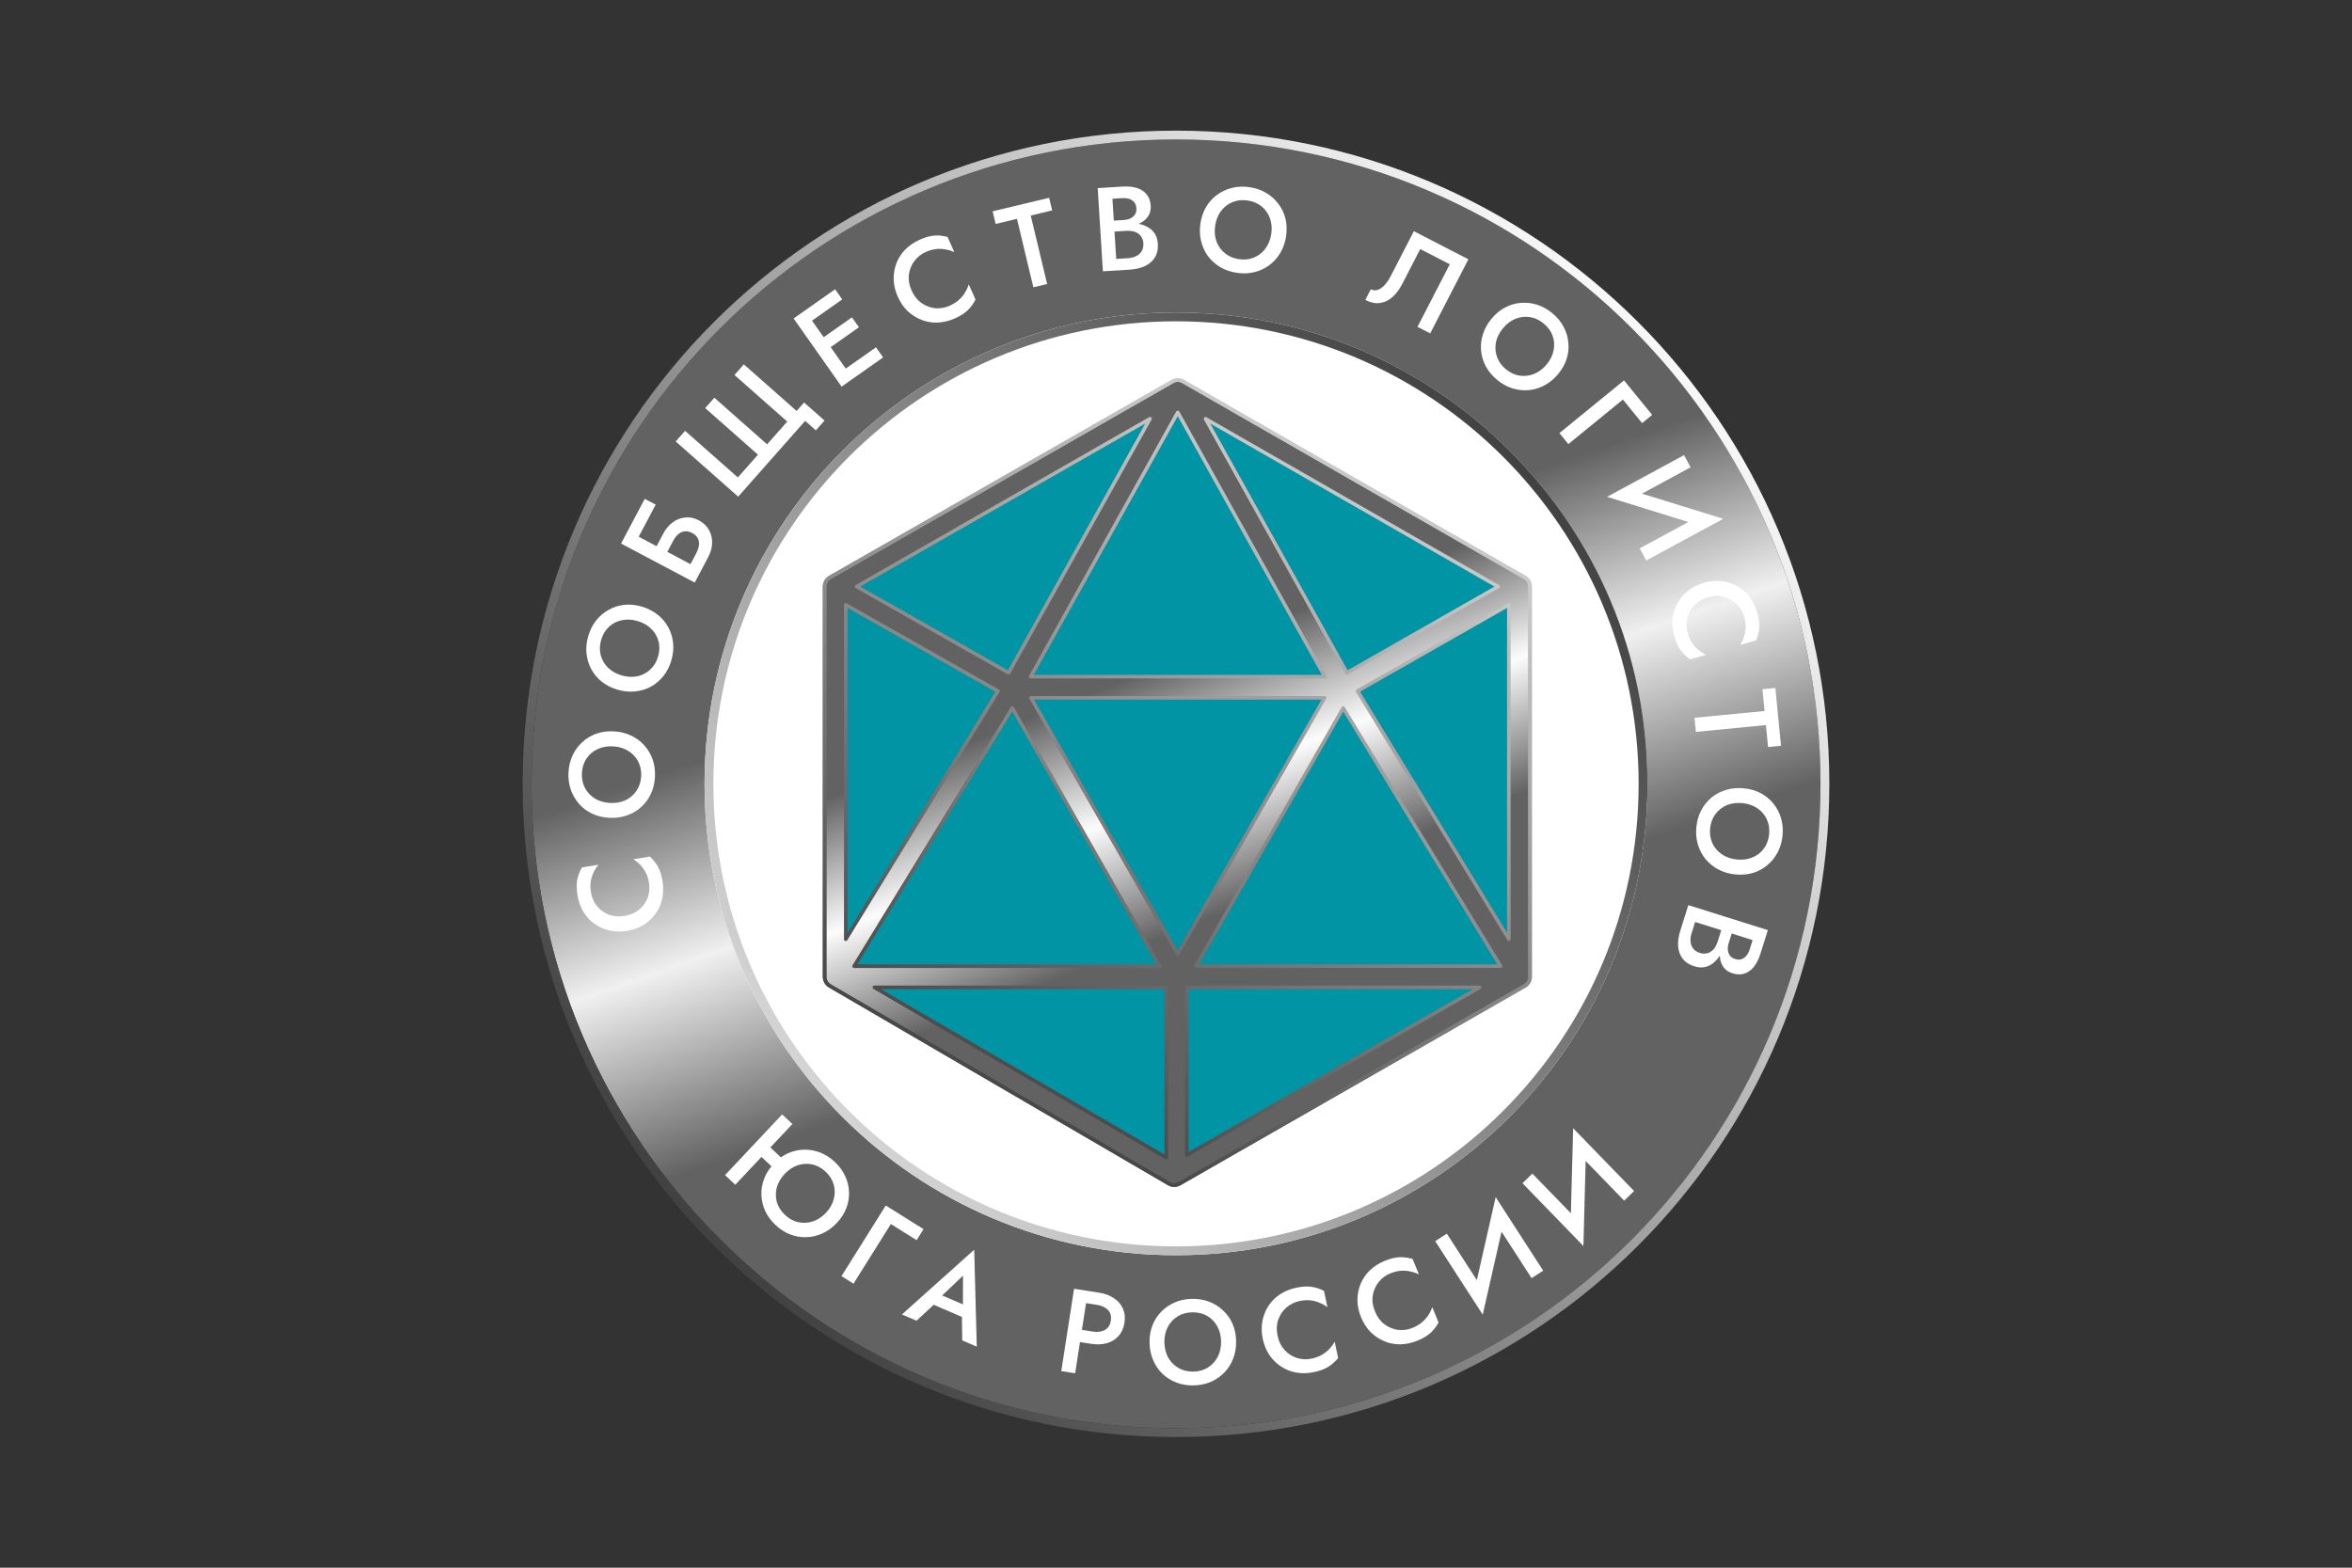
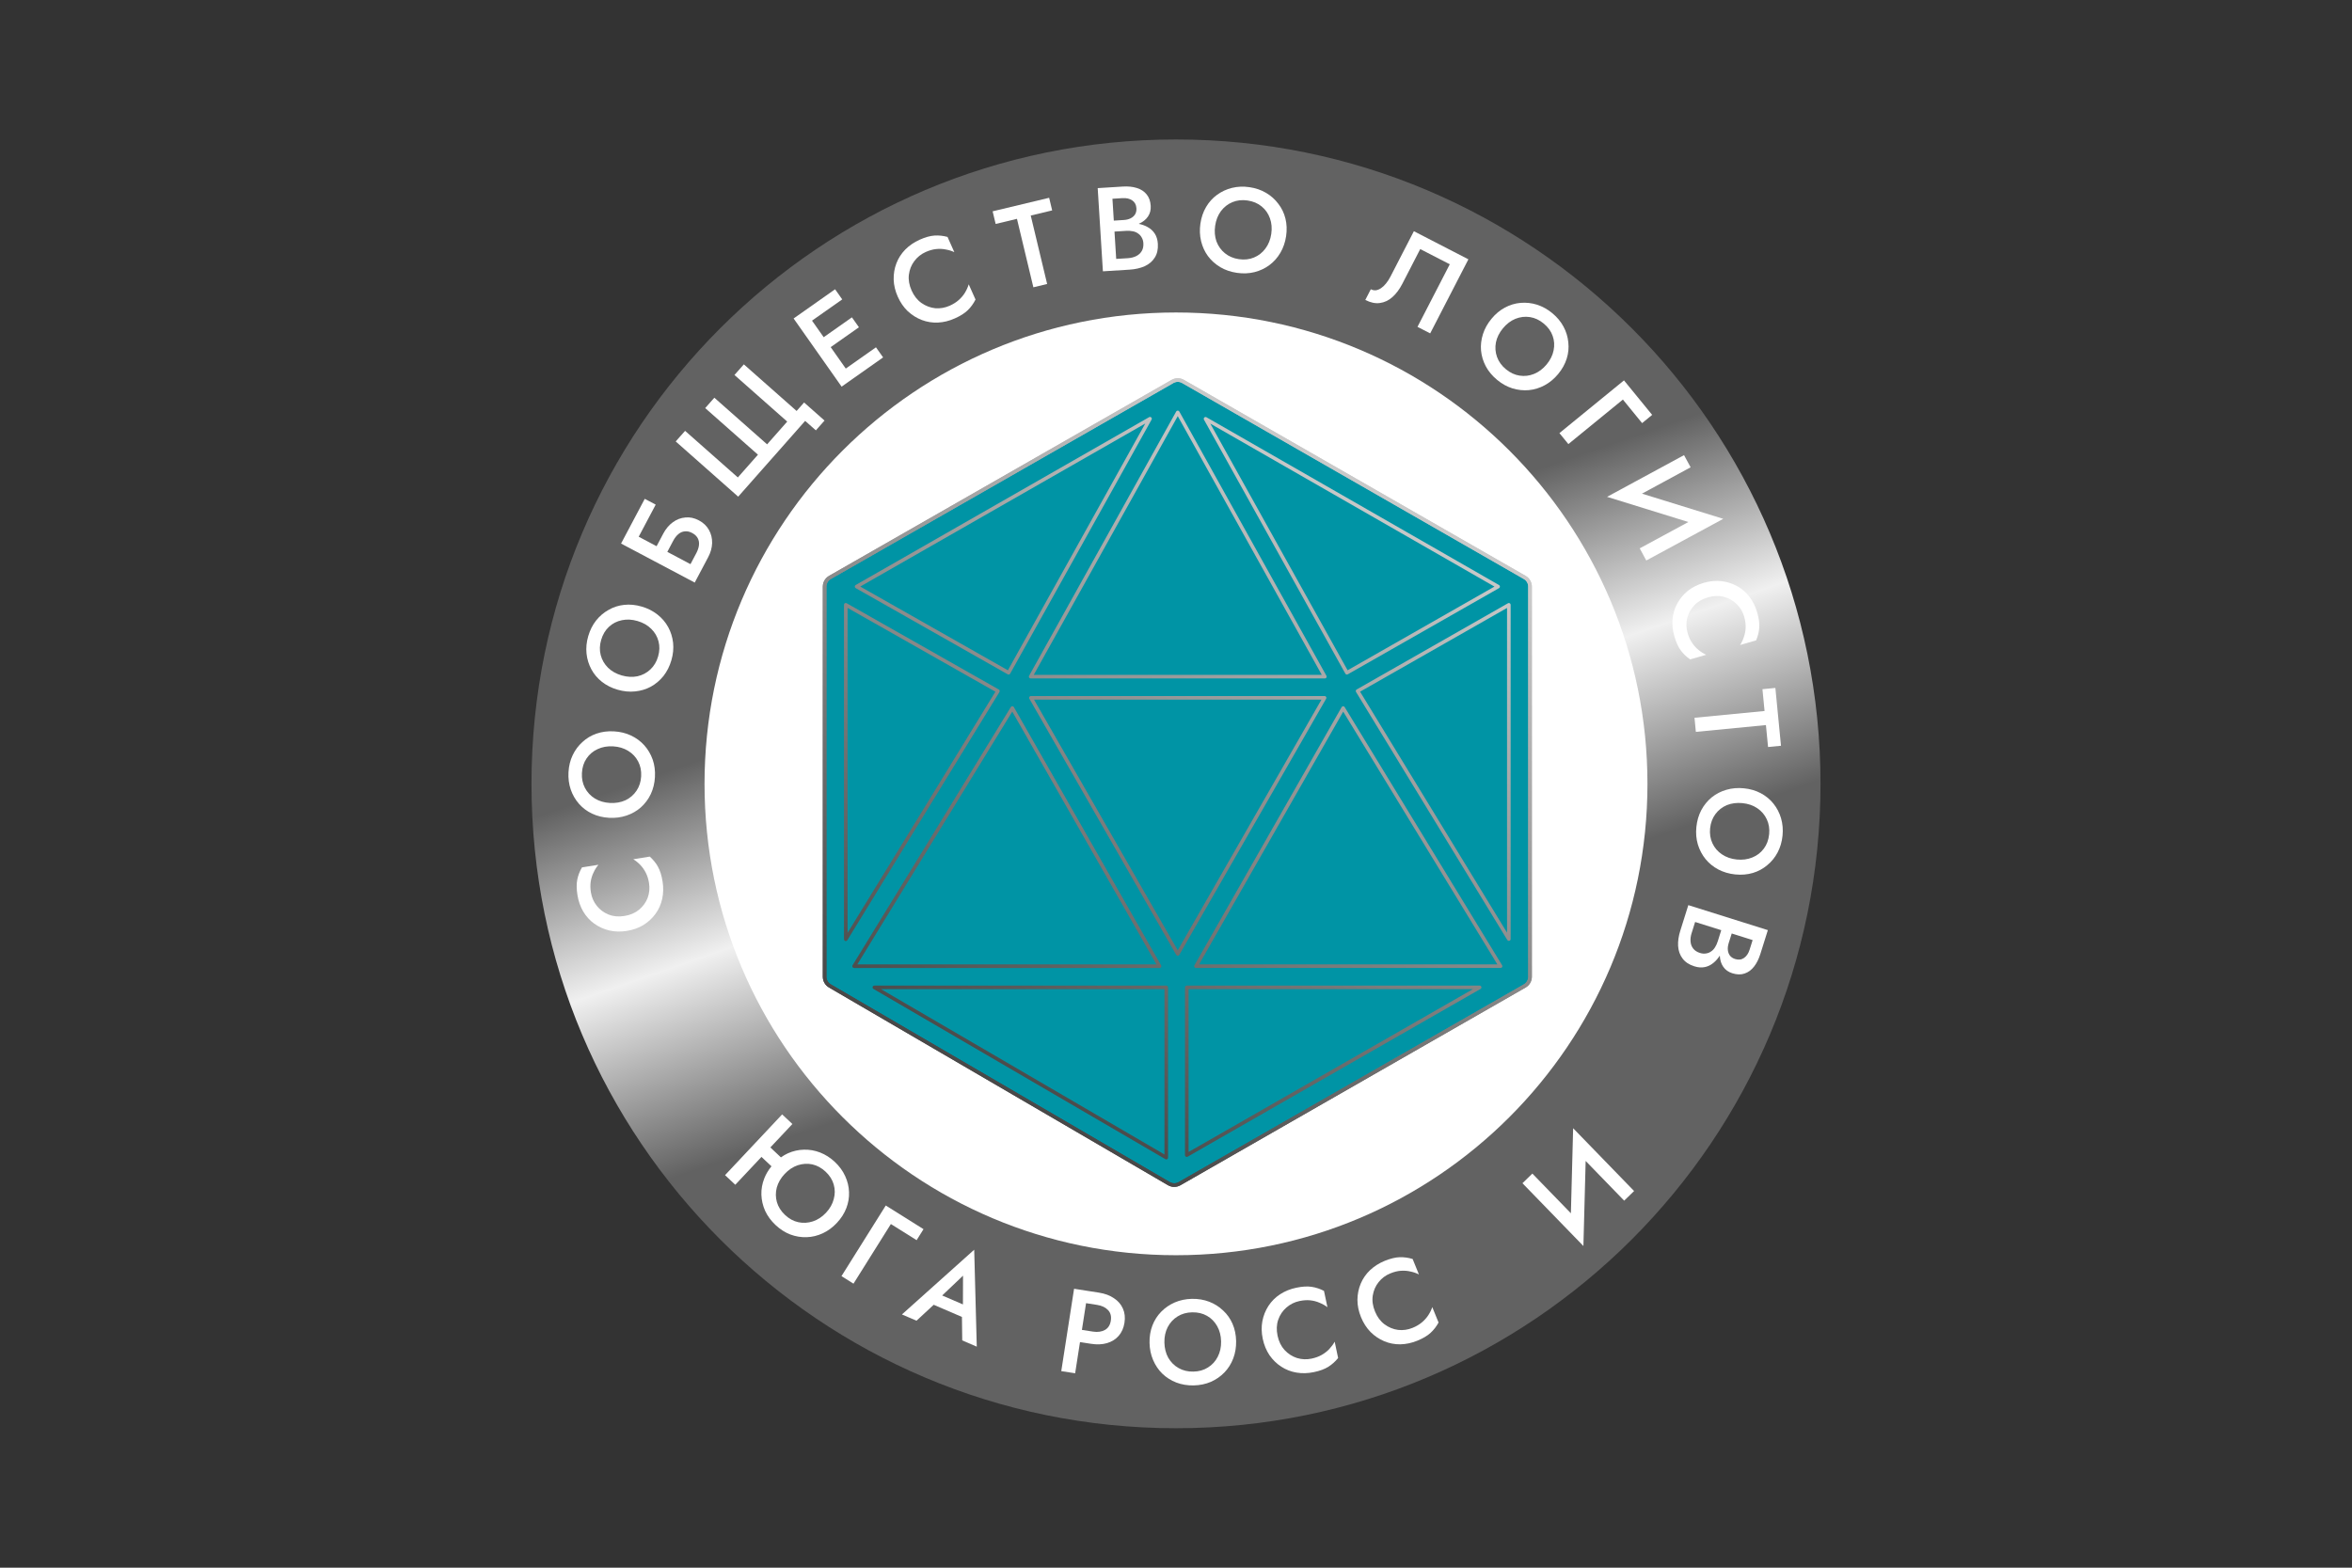
<svg xmlns="http://www.w3.org/2000/svg" id="Layer_1" data-name="Layer 1" viewBox="0 0 900 600">
  <rect x="0" y="0" width="900" height="600" fill="#333333" stroke="none" />
  <defs>
    <style>
      .cls-1 {
        fill: #fff;
      }

      .cls-2 {
        fill: url(#_Безымянный_градиент_4);
      }

      .cls-2, .cls-3, .cls-4, .cls-5 {
        fill-rule: evenodd;
      }

      .cls-6 {
        fill: url(#_Безымянный_градиент);
      }

      .cls-3 {
        fill: url(#_Безымянный_градиент_2);
      }

      .cls-7 {
        stroke: url(#_Безымянный_градиент_6);
      }

      .cls-7, .cls-8 {
        fill: none;
        stroke-linejoin: round;
        stroke-width: 1.38px;
      }

      .cls-4 {
        fill: #0094a5;
      }

      .cls-5 {
        fill: url(#_Безымянный_градиент_3);
      }

      .cls-8 {
        stroke: url(#_Безымянный_градиент_5);
      }
    </style>
    <linearGradient id="_Безымянный_градиент" data-name="Безымянный градиент" x1="377.69" y1="-1402.564" x2="524.482" y2="-979.456" gradientTransform="translate(0 1494.14)" gradientUnits="userSpaceOnUse">
      <stop offset=".34" stop-color="#626262" />
      <stop offset=".5" stop-color="#f0f0f0" />
      <stop offset=".67" stop-color="#626262" />
    </linearGradient>
    <linearGradient id="_Безымянный_градиент_2" data-name="Безымянный градиент 2" x1="634.537" y1="-1365.761" x2="267.64" y2="-1024.543" gradientTransform="translate(0 1494.14)" gradientUnits="userSpaceOnUse">
      <stop offset="0" stop-color="#f9f9f9" />
      <stop offset="1" stop-color="#414141" />
    </linearGradient>
    <linearGradient id="_Безымянный_градиент_3" data-name="Безымянный градиент 3" x1="585.446" y1="-1311.978" x2="315.178" y2="-1076.84" gradientTransform="translate(0 1494.14)" gradientUnits="userSpaceOnUse">
      <stop offset="0" stop-color="#424242" />
      <stop offset="1" stop-color="#d4d4d4" />
    </linearGradient>
    <linearGradient id="_Безымянный_градиент_4" data-name="Безымянный градиент 4" x1="402.204" y1="-1315.584" x2="502.319" y2="-1065.595" gradientTransform="translate(0 1494.14)" gradientUnits="userSpaceOnUse">
      <stop offset=".32" stop-color="#626262" />
      <stop offset=".5" stop-color="#fcfcfc" />
      <stop offset=".68" stop-color="#626262" />
    </linearGradient>
    <linearGradient id="_Безымянный_градиент_5" data-name="Безымянный градиент 5" x1="515.317" y1="-1306.839" x2="375.36" y2="-1065.235" gradientTransform="translate(0 1494.14)" gradientUnits="userSpaceOnUse">
      <stop offset="0" stop-color="#c9c9c9" />
      <stop offset="1" stop-color="#414141" />
    </linearGradient>
    <linearGradient id="_Безымянный_градиент_6" data-name="Безымянный градиент 6" x1="515.317" y1="-1306.839" x2="375.36" y2="-1065.235" gradientTransform="translate(0 1494.14)" gradientUnits="userSpaceOnUse">
      <stop offset="0" stop-color="#c9c9c9" />
      <stop offset="1" stop-color="#414141" />
    </linearGradient>
  </defs>
  <g id="_Сообщество" data-name=" Сообщество">
    <g>
      <path class="cls-6" d="m696.623,300c0,136.207-110.416,246.623-246.623,246.623s-246.623-110.416-246.623-246.623S313.793,53.377,450,53.377s246.623,110.416,246.623,246.623h0Z" />
-       <path class="cls-3" d="m700,300c0,138.071-111.929,250-250,250s-250-111.929-250-250S311.929,50,450,50s250,111.929,250,250Zm-250,246.623c136.207,0,246.623-110.416,246.623-246.623s-110.416-246.623-246.623-246.623-246.623,110.421-246.623,246.623,110.416,246.623,246.623,246.623Z" />
      <path class="cls-1" d="m630.403,300c0,99.636-80.773,180.409-180.409,180.409s-180.403-80.773-180.403-180.409,80.773-180.403,180.403-180.403,180.409,80.768,180.409,180.403Z" />
-       <path class="cls-5" d="m450,477.026c97.772,0,177.026-79.26,177.026-177.026s-79.26-177.026-177.026-177.026-177.026,79.26-177.026,177.026,79.26,177.026,177.026,177.026Zm0,3.382c99.636,0,180.409-80.773,180.409-180.409s-80.773-180.403-180.409-180.403-180.403,80.768-180.403,180.403,80.773,180.409,180.403,180.409Z" />
      <path class="cls-4" d="m452.692,145.996c-1.246-.716-2.78-.716-4.031,0l-131.08,75.002c-1.261.721-2.039,2.064-2.039,3.516v149.325c0,1.441.767,2.775,2.013,3.501l129.731,75.676c1.251.731,2.801.736,4.057.015l132.094-75.676c1.261-.721,2.039-2.064,2.039-3.516v-149.325c0-1.452-.777-2.795-2.039-3.516l-130.745-75.002h-0Z" />
-       <path class="cls-2" d="m452.692,145.996c-1.246-.716-2.78-.716-4.031,0l-131.08,75.002c-1.261.721-2.039,2.064-2.039,3.516v149.325c0,1.441.767,2.775,2.013,3.501l129.731,75.676c1.251.731,2.801.736,4.057.015l132.094-75.676c1.261-.721,2.039-2.064,2.039-3.516v-149.325c0-1.452-.777-2.795-2.039-3.516l-130.745-75.002h-0Zm-70.842,118.493l-58.204-33.009v127.991l58.204-94.977v-.005Zm64.423,178.555l-111.687-65.149h111.687v65.149Zm7.856-.952l112.058-64.196h-112.058v64.196Zm59.836-171.085l-56.315,98.776h116.547l-60.232-98.776Zm5.519-6.523l57.88,94.92v-127.914l-57.88,32.989v.005Zm-4.082-7.007l57.849-32.973-111.939-64.212,54.091,97.19v-.005Zm-187.616-32.978l112.269-64.237-54.111,97.221-58.158-32.989v.005Zm115.909,145.288l-56.325-98.791-60.541,98.791h116.866Zm-49.2-102.704h112.356l-56.181,98.014-56.181-98.014h.005Zm56.181-109.231l56.279,101.123h-112.562l56.279-101.123h.005Z" />
      <path class="cls-8" d="m452.692,145.996c-1.246-.716-2.78-.716-4.031,0l-131.08,75.002c-1.261.721-2.039,2.064-2.039,3.516v149.325c0,1.441.767,2.775,2.013,3.501l129.731,75.676c1.251.731,2.801.736,4.057.015l132.094-75.676c1.261-.721,2.039-2.064,2.039-3.516v-149.325c0-1.452-.777-2.795-2.039-3.516l-130.745-75.002h-0Z" />
      <path class="cls-7" d="m452.692,145.996c-1.246-.716-2.78-.716-4.031,0l-131.08,75.002c-1.261.721-2.039,2.064-2.039,3.516v149.325c0,1.441.767,2.775,2.013,3.501l129.731,75.676c1.251.731,2.801.736,4.057.015l132.094-75.676c1.261-.721,2.039-2.064,2.039-3.516v-149.325c0-1.452-.777-2.795-2.039-3.516l-130.745-75.002h-0Zm-70.842,118.493l-58.204-33.009v127.991l58.204-94.977v-.005Zm64.423,178.555l-111.687-65.149h111.687v65.149Zm7.856-.952l112.058-64.196h-112.058v64.196Zm59.836-171.085l-56.315,98.776h116.547l-60.232-98.776Zm5.519-6.523l57.88,94.92v-127.914l-57.88,32.989v.005Zm-4.082-7.007l57.849-32.973-111.939-64.212,54.091,97.19v-.005Zm-187.616-32.978l112.269-64.237-54.111,97.221-58.158-32.989v.005Zm115.909,145.288l-56.325-98.791-60.541,98.791h116.866Zm-49.2-102.704h112.356l-56.181,98.014-56.181-98.014h.005Zm56.181-109.231l56.279,101.123h-112.562l56.279-101.123h.005Z" />
    </g>
    <g>
      <path class="cls-1" d="m251.789,331.733c-.813-1.441-1.864-2.739-3.156-3.887l-6.301,1.009c.958.582,1.858,1.318,2.703,2.198.813.855,1.508,1.848,2.09,2.986.582,1.138.994,2.456,1.23,3.959.304,1.925.139,3.779-.499,5.57-.669,1.766-1.766,3.3-3.284,4.587-1.524,1.256-3.393,2.064-5.617,2.414-2.25.366-4.278.175-6.09-.551-1.843-.746-3.346-1.864-4.505-3.341-1.194-1.503-1.941-3.212-2.25-5.138-.237-1.503-.257-2.878-.062-4.144.201-1.266.566-2.425,1.102-3.496.499-1.102,1.117-2.07,1.843-2.924l-6.301,1.004c-.87,1.493-1.467,3.053-1.797,4.674-.324,1.622-.304,3.583.062,5.895.371,2.317,1.102,4.407,2.203,6.296,1.097,1.858,2.497,3.408,4.201,4.644,1.704,1.225,3.629,2.111,5.771,2.631,2.111.489,4.35.551,6.718.175,2.368-.381,4.494-1.138,6.378-2.27,1.848-1.158,3.387-2.584,4.623-4.293,1.236-1.699,2.085-3.604,2.548-5.714.458-2.131.505-4.35.139-6.667-.371-2.306-.958-4.185-1.776-5.617l.026-0Z" />
      <path class="cls-1" d="m226.559,311.398c1.956.932,4.134,1.462,6.533,1.601,2.368.129,4.587-.16,6.667-.865s3.902-1.75,5.467-3.125c1.57-1.405,2.837-3.094,3.794-5.076.932-1.992,1.462-4.165,1.596-6.533.134-2.394-.154-4.623-.86-6.667-.736-2.08-1.807-3.907-3.212-5.478-1.405-1.56-3.099-2.816-5.086-3.753-1.987-.932-4.165-1.462-6.533-1.591-2.399-.139-4.618.16-6.667.865-2.049.705-3.84,1.776-5.38,3.212-1.57,1.405-2.821,3.084-3.748,5.05-.932,1.956-1.462,4.124-1.596,6.533-.129,2.327.16,4.535.865,6.62.71,2.044,1.761,3.871,3.166,5.472,1.375,1.56,3.037,2.816,4.994,3.743v-.01Zm-2.116-21.112c1.06-1.58,2.481-2.78,4.263-3.593,1.75-.813,3.717-1.169,5.9-1.04,2.183.118,4.113.695,5.792,1.74,1.647,1.004,2.914,2.348,3.794,4.046.88,1.658,1.266,3.547,1.148,5.678-.118,2.09-.705,3.928-1.766,5.508-1.06,1.591-2.471,2.811-4.221,3.655-1.781.813-3.763,1.158-5.946,1.04-2.183-.129-4.098-.69-5.75-1.689-1.678-1.04-2.955-2.404-3.835-4.093-.88-1.699-1.261-3.583-1.148-5.678.118-2.162.71-4.015,1.771-5.57v-.005Z" />
      <path class="cls-1" d="m255.666,239.984c-1.014-1.848-2.384-3.449-4.113-4.803-1.725-1.354-3.727-2.368-6.003-3.027-2.306-.669-4.535-.896-6.687-.659-2.157.227-4.144.865-5.967,1.915-1.843,1.019-3.439,2.378-4.788,4.067-1.349,1.699-2.353,3.701-3.022,6.008-.654,2.25-.87,4.458-.649,6.646.227,2.152.844,4.165,1.853,6.039.983,1.838,2.327,3.429,4.026,4.772s3.696,2.358,6.003,3.027c2.275.659,4.505.885,6.687.659,2.183-.216,4.196-.813,6.028-1.807,1.843-1.009,3.459-2.378,4.844-4.093,1.354-1.73,2.363-3.732,3.022-6.003.669-2.306.891-4.535.664-6.698-.247-2.188-.88-4.201-1.894-6.049l-.005.005Zm-3.84,11.264c-.587,2.023-1.57,3.671-2.965,4.978-1.39,1.308-3.032,2.172-4.932,2.605-1.915.391-3.928.283-6.028-.324s-3.84-1.591-5.22-2.934c-1.4-1.395-2.337-3.006-2.816-4.849-.479-1.848-.422-3.779.165-5.792.602-2.075,1.596-3.743,2.976-5.019,1.39-1.308,3.048-2.152,4.963-2.543,1.889-.402,3.882-.304,5.982.314,2.1.607,3.851,1.601,5.251,2.996,1.38,1.344,2.306,2.945,2.785,4.793.484,1.817.432,3.743-.165,5.786l.005-.01Z" />
      <path class="cls-1" d="m267.424,199.16c-1.745-.932-3.475-1.297-5.194-1.102-1.73.149-3.326.757-4.793,1.838-1.452,1.06-2.662,2.497-3.629,4.319l-2.559,4.834-6.847-3.629,6.507-12.283-4.191-2.219-9.066,17.117,28.191,14.935,2.559-4.834h0l2.564-4.839c.968-1.817,1.477-3.635,1.534-5.421.041-1.838-.36-3.506-1.205-5.03-.86-1.55-2.152-2.79-3.871-3.691v.005Zm-12.072,12.067l2.239-4.232c.566-1.071,1.225-1.925,1.977-2.564.746-.628,1.57-.994,2.471-1.06.885-.118,1.828.088,2.821.618.994.52,1.704,1.189,2.136,2.003.417.777.571,1.647.468,2.62-.103.973-.443,2.003-1.009,3.073l-2.239,4.232-8.86-4.695-.005.005Z" />
      <polygon class="cls-1" points="308.094 161.09 312.192 164.709 315.512 160.961 307.687 154.047 304.825 157.286 284.639 139.453 281.046 143.52 301.231 161.353 293.535 170.063 273.35 152.22 269.849 156.189 290.034 174.022 282.338 182.732 262.153 164.9 258.564 168.956 282.467 190.089 308.094 161.09" />
      <polygon class="cls-1" points="324.763 146.063 324.768 146.063 326.122 145.11 326.369 144.935 326.369 144.935 337.922 136.791 335.193 132.925 323.636 141.059 317.865 132.858 328.671 125.254 325.994 121.455 315.188 129.059 310.724 122.721 322.282 114.588 319.548 110.711 308.001 118.85 308.001 118.85 303.677 121.893 322.045 147.978 324.763 146.063" />
      <path class="cls-1" d="m347.384,119.118c1.596,1.483,3.377,2.6,5.344,3.357,1.967.746,4.026,1.081,6.178.983,2.183-.108,4.34-.638,6.476-1.601,2.136-.952,3.794-2.003,4.973-3.161s2.157-2.512,2.929-4.057l-2.6-5.822c-.319,1.071-.793,2.131-1.426,3.182-.613,1.004-1.395,1.936-2.348,2.79-.947.855-2.116,1.591-3.506,2.219-1.776.788-3.614,1.112-5.508.963-1.879-.196-3.64-.855-5.277-1.992-1.611-1.138-2.873-2.739-3.789-4.793-.927-2.08-1.277-4.088-1.045-6.018.247-1.972.937-3.712,2.064-5.215,1.143-1.544,2.6-2.708,4.376-3.506,1.385-.618,2.713-.994,3.985-1.127,1.272-.139,2.492-.077,3.665.16,1.189.206,2.286.541,3.3,1.019l-2.6-5.822c-1.668-.453-3.326-.628-4.978-.525-1.647.103-3.542.633-5.678,1.586-2.136.963-3.974,2.209-5.508,3.763-1.508,1.544-2.641,3.29-3.393,5.261-.752,1.967-1.102,4.046-1.05,6.255.067,2.162.592,4.34,1.57,6.533.978,2.198,2.26,4.057,3.835,5.575l.01-.005Z" />
      <polygon class="cls-1" points="401.459 75.699 379.832 80.878 380.99 85.712 389.145 83.756 395.42 109.954 400.692 108.688 394.416 82.495 402.617 80.528 401.459 75.699" />
      <path class="cls-1" d="m441.876,98.582c.916-1.426,1.308-3.182,1.179-5.282-.098-1.514-.479-2.801-1.153-3.851-.674-1.055-1.58-1.894-2.713-2.523-1.03-.587-2.188-1.004-3.465-1.261.031-.015.067-.026.093-.036,1.514-.674,2.656-1.58,3.439-2.723.808-1.179,1.163-2.553,1.066-4.134-.113-1.817-.649-3.295-1.601-4.422-.921-1.127-2.178-1.936-3.758-2.414-1.55-.484-3.331-.659-5.328-.535l-9.596.597,1.987,31.841,10.142-.628c2.245-.139,4.196-.582,5.853-1.328,1.689-.777,2.97-1.874,3.856-3.3Zm-12.33-22.749c1.488-.093,2.723.196,3.707.865.983.669,1.519,1.668,1.601,3.006.057.88-.108,1.653-.494,2.311-.386.633-.947,1.138-1.689,1.519-.736.381-1.606.602-2.605.664l-3.866.242-.52-8.371,3.866-.242 0.0.005Zm7.336,20.273c-.499.824-1.205,1.462-2.116,1.915-.916.453-1.982.716-3.192.798l-4.458.273-.654-10.461,4.458-.278c.911-.057,1.75,0,2.523.16.767.134,1.441.412,2.013.834.602.386,1.076.906,1.421,1.555.371.618.587,1.344.638,2.198.072,1.179-.139,2.178-.633,3.006h0Z" />
      <path class="cls-1" d="m489.954,96.724c1.107-1.894,1.833-4.015,2.178-6.353.35-2.378.263-4.618-.257-6.723s-1.426-3.985-2.718-5.647c-1.256-1.689-2.816-3.084-4.685-4.185-1.864-1.102-3.985-1.828-6.363-2.178-2.317-.34-4.541-.252-6.672.268-2.106.52-4.015,1.411-5.735,2.662-1.683,1.225-3.079,2.775-4.18,4.638s-1.828,3.985-2.178,6.358c-.345,2.348-.257,4.582.257,6.713.515,2.142,1.39,4.046,2.615,5.725,1.256,1.689,2.831,3.104,4.721,4.242,1.894,1.112,4.015,1.838,6.363,2.178,2.373.345,4.613.257,6.718-.268,2.136-.541,4.052-1.441,5.74-2.703,1.689-1.256,3.089-2.837,4.196-4.731v.005Zm-10.126,1.838c-1.735.726-3.655.932-5.761.628-2.075-.304-3.851-1.06-5.333-2.26s-2.564-2.708-3.248-4.525c-.649-1.848-.819-3.851-.499-6.018.319-2.162,1.05-4.021,2.198-5.575,1.184-1.575,2.656-2.728,4.422-3.454,1.766-.726,3.686-.932,5.761-.628,2.136.314,3.928,1.066,5.38,2.26,1.483,1.2,2.548,2.723,3.202,4.566.654,1.817.824,3.804.504,5.972-.319,2.162-1.066,4.036-2.25,5.611-1.148,1.55-2.605,2.692-4.371,3.418l-.005.005Z" />
      <path class="cls-1" d="m527.993,115.972c1.755-.227,3.357-.973,4.803-2.25,1.452-1.297,2.718-2.986,3.789-5.066l6.873-13.328,11.305,5.822-12.355,23.944,4.86,2.502,14.62-28.35-20.86-10.759-8.983,17.416c-.51,1.004-1.081,1.874-1.699,2.61-.597.757-1.225,1.344-1.894,1.786-.628.432-1.287.69-1.946.798-.659.067-1.308-.057-1.956-.391l-2.111,4.088c1.972,1.019,3.82,1.416,5.55,1.179l.005-0Z" />
      <path class="cls-1" d="m568.56,140.22c1.04,1.936,2.487,3.655,4.309,5.163,1.848,1.534,3.799,2.61,5.874,3.259,2.111.638,4.211.865,6.317.669,2.09-.206,4.103-.824,6.039-1.874,1.925-1.04,3.645-2.476,5.153-4.304,1.534-1.858,2.61-3.81,3.259-5.884.649-2.064.844-4.144.607-6.234-.196-2.1-.813-4.103-1.838-6.008-1.019-1.915-2.456-3.635-4.309-5.163-1.797-1.483-3.743-2.564-5.833-3.233-2.07-.649-4.165-.875-6.286-.695-2.08.175-4.077.777-5.982,1.797-1.915,1.019-3.635,2.456-5.153,4.309-1.514,1.828-2.605,3.779-3.269,5.874-.659,2.09-.901,4.175-.726,6.255.196,2.09.803,4.124,1.838,6.07Zm3.856-9.164c.391-1.915,1.297-3.722,2.692-5.411,1.395-1.678,2.986-2.888,4.772-3.624,1.828-.726,3.681-.952,5.57-.659,1.884.293,3.635,1.117,5.246,2.456,1.668,1.375,2.811,2.945,3.429,4.726.649,1.797.767,3.645.366,5.57-.371,1.884-1.266,3.671-2.662,5.364-1.395,1.689-3.006,2.898-4.834,3.635-1.786.726-3.624.942-5.508.649-1.858-.273-3.604-1.091-5.246-2.445-1.622-1.333-2.749-2.909-3.398-4.695-.638-1.797-.788-3.655-.422-5.56l-.005-.005Z" />
      <polygon class="cls-1" points="600.143 169.965 621.008 152.925 628.354 161.934 632.205 158.789 621.42 145.584 596.715 165.764 600.143 169.965" />
      <polygon class="cls-1" points="628.313 188.936 646.924 178.851 644.401 174.197 614.949 190.156 646.064 199.793 627.443 209.873 629.956 214.522 659.418 198.573 628.313 188.936" />
      <path class="cls-1" d="m646.759,252.365l6.126-1.766c-1.019-.463-2.003-1.081-2.955-1.858-.911-.746-1.73-1.647-2.445-2.703-.716-1.06-1.287-2.317-1.709-3.779-.541-1.864-.597-3.732-.185-5.586.443-1.838,1.344-3.485,2.692-4.958,1.354-1.431,3.115-2.466,5.272-3.084,2.188-.638,4.221-.705,6.111-.206,1.925.52,3.557,1.441,4.88,2.77,1.375,1.333,2.327,2.945,2.867,4.813.422,1.462.607,2.826.571,4.103-.041,1.277-.268,2.487-.669,3.614-.366,1.148-.855,2.188-1.462,3.125l6.126-1.766c.68-1.591,1.081-3.212,1.21-4.86.118-1.653-.139-3.593-.798-5.843-.649-2.25-1.632-4.242-2.955-5.972-1.318-1.709-2.898-3.073-4.741-4.088-1.848-1.019-3.861-1.658-6.049-1.905-2.162-.237-4.391-.01-6.698.649-2.296.669-4.319,1.678-6.049,3.032-1.689,1.375-3.042,2.986-4.057,4.834-1.019,1.838-1.632,3.83-1.828,5.982-.196,2.172.031,4.391.69,6.641.649,2.239,1.462,4.026,2.445,5.364.994,1.328,2.188,2.476,3.614,3.454l-.005-.01Z" />
      <polygon class="cls-1" points="648.406 274.708 648.926 280.108 675.737 277.508 676.551 285.905 681.503 285.421 679.351 263.289 674.404 263.768 675.217 272.118 648.406 274.708" />
      <path class="cls-1" d="m681.524,313.164c-.618-2.075-1.58-3.949-2.919-5.606-1.297-1.632-2.909-2.945-4.824-3.969-1.915-1.009-4.057-1.653-6.451-1.884-2.358-.237-4.587-.051-6.698.561-2.1.607-3.979,1.57-5.596,2.867-1.632,1.333-2.976,2.965-4.026,4.911-1.019,1.946-1.647,4.093-1.884,6.451-.247,2.389-.057,4.618.561,6.698.638,2.111,1.632,3.979,2.955,5.617,1.333,1.632,2.976,2.955,4.911,3.979,1.946,1.009,4.093,1.647,6.451,1.884,2.394.237,4.623.051,6.708-.561,2.07-.618,3.918-1.611,5.519-2.976,1.632-1.323,2.955-2.945,3.969-4.86,1.019-1.915,1.647-4.067,1.894-6.451.237-2.327.041-4.546-.571-6.656l-0-.005Zm-4.561,6.142c-.216,2.152-.896,3.979-2.023,5.478-1.127,1.534-2.605,2.672-4.417,3.398-1.786.736-3.763.994-5.941.777-2.172-.216-4.077-.885-5.704-1.992-1.601-1.081-2.811-2.487-3.604-4.211-.803-1.699-1.102-3.614-.896-5.725.216-2.08.885-3.897,2.013-5.431,1.138-1.534,2.595-2.692,4.381-3.454,1.817-.726,3.81-.983,5.992-.767,2.178.216,4.067.865,5.668,1.946,1.632,1.112,2.847,2.533,3.645,4.263.803,1.73,1.102,3.645.896,5.725l-.01-.005Z" />
      <path class="cls-1" d="m642.996,356.109c-.68,2.152-.963,4.124-.865,5.941.118,1.858.68,3.449,1.689,4.783,1.009,1.364,2.502,2.368,4.51,2.996,1.452.463,2.79.561,4.015.304,1.225-.247,2.337-.798,3.331-1.632.916-.741,1.719-1.673,2.414-2.764v.098c.088,1.647.52,3.042,1.318,4.185.803,1.179,1.967,2.003,3.465,2.476,1.75.551,3.31.582,4.705.098,1.385-.463,2.584-1.333,3.604-2.641,1.004-1.277,1.807-2.878,2.404-4.783l2.888-9.184-30.435-9.565-3.042,9.694v-.005Zm26.487,7.377c-.443,1.426-1.158,2.476-2.131,3.151-.983.68-2.111.813-3.387.412-.834-.257-1.503-.69-1.982-1.287-.453-.587-.716-1.297-.813-2.121-.088-.824.021-1.719.314-2.672l1.169-3.696,7.995,2.517-1.158,3.691-.005.005Zm-22.173-6.358l1.333-4.263,9.998,3.145-1.338,4.257c-.273.875-.628,1.642-1.05,2.296-.402.669-.906,1.2-1.503,1.58-.582.422-1.236.69-1.967.777-.705.129-1.472.057-2.281-.196-1.127-.355-1.992-.911-2.584-1.668s-.932-1.647-1.019-2.662c-.098-1.019.041-2.111.402-3.269l.01-0Z" />
-       <path class="cls-1" d="m324.882,456.249c-.067-2.111-.561-4.154-1.483-6.147-.901-1.972-2.214-3.774-3.938-5.39-1.725-1.622-3.614-2.826-5.658-3.624-2.023-.777-4.088-1.138-6.193-1.071-2.085.041-4.124.499-6.116,1.385-.927.427-1.817.947-2.672,1.56l-4.041-3.799,8.427-8.973-3.918-3.681-21.848,23.254,3.918,3.681,10.018-10.662,3.83,3.593c-1.189,1.447-2.121,2.996-2.764,4.659-.798,2.044-1.163,4.113-1.097,6.224.067,2.1.541,4.144,1.416,6.136.921,1.992,2.255,3.81,4.005,5.462,1.75,1.642,3.635,2.847,5.658,3.624,2.044.757,4.118,1.102,6.224,1.03,2.106-.057,4.154-.561,6.147-1.472,1.992-.921,3.799-2.25,5.421-3.979,1.642-1.75,2.852-3.635,3.629-5.658.777-2.023,1.122-4.077,1.035-6.157v.005Zm-5.848,2.687c-.479,1.884-1.467,3.624-2.965,5.225-1.498,1.591-3.182,2.703-5.055,3.31-1.853.597-3.696.695-5.534.304-1.838-.391-3.537-1.318-5.086-2.78-1.55-1.452-2.589-3.094-3.12-4.932-.51-1.807-.52-3.655-.041-5.539.52-1.894,1.534-3.635,3.027-5.225,1.498-1.591,3.161-2.703,4.994-3.321,1.874-.607,3.727-.726,5.565-.335,1.864.422,3.568,1.354,5.117,2.811,1.55,1.462,2.579,3.094,3.089,4.901.53,1.838.535,3.691.01,5.575v.005Z" />
+       <path class="cls-1" d="m324.882,456.249c-.067-2.111-.561-4.154-1.483-6.147-.901-1.972-2.214-3.774-3.938-5.39-1.725-1.622-3.614-2.826-5.658-3.624-2.023-.777-4.088-1.138-6.193-1.071-2.085.041-4.124.499-6.116,1.385-.927.427-1.817.947-2.672,1.56l-4.041-3.799,8.427-8.973-3.918-3.681-21.848,23.254,3.918,3.681,10.018-10.662,3.83,3.593c-1.189,1.447-2.121,2.996-2.764,4.659-.798,2.044-1.163,4.113-1.097,6.224.067,2.1.541,4.144,1.416,6.136.921,1.992,2.255,3.81,4.005,5.462,1.75,1.642,3.635,2.847,5.658,3.624,2.044.757,4.118,1.102,6.224,1.03,2.106-.057,4.154-.561,6.147-1.472,1.992-.921,3.799-2.25,5.421-3.979,1.642-1.75,2.852-3.635,3.629-5.658.777-2.023,1.122-4.077,1.035-6.157v.005m-5.848,2.687c-.479,1.884-1.467,3.624-2.965,5.225-1.498,1.591-3.182,2.703-5.055,3.31-1.853.597-3.696.695-5.534.304-1.838-.391-3.537-1.318-5.086-2.78-1.55-1.452-2.589-3.094-3.12-4.932-.51-1.807-.52-3.655-.041-5.539.52-1.894,1.534-3.635,3.027-5.225,1.498-1.591,3.161-2.703,4.994-3.321,1.874-.607,3.727-.726,5.565-.335,1.864.422,3.568,1.354,5.117,2.811,1.55,1.462,2.579,3.094,3.089,4.901.53,1.838.535,3.691.01,5.575v.005Z" />
      <polygon class="cls-1" points="353.386 470.437 338.941 461.381 321.994 488.409 326.591 491.297 340.897 468.475 350.745 474.648 353.386 470.437" />
      <path class="cls-1" d="m345.139,503.081l5.565,2.394,6.584-6.095,10.801,4.649.113,8.983,5.565,2.394-.983-37.102-27.645,24.767v.01Zm23.331-3.84l-7.943-3.423,7.979-7.583-.036,11.007Z" />
      <path class="cls-1" d="m426.257,496.872c-1.555-1.081-3.475-1.786-5.756-2.142l-4.191-.654h0l-5.313-.829-4.901,31.522,5.313.824,1.853-11.933,4.191.649c2.281.366,4.324.273,6.126-.247,1.838-.541,3.336-1.472,4.494-2.801,1.158-1.333,1.894-2.996,2.209-5.009s.118-3.81-.592-5.4c-.7-1.611-1.848-2.945-3.439-3.985l.005.005Zm-1.194,8.577c-.263,1.678-1.014,2.867-2.26,3.562s-2.785.911-4.618.628l-4.191-.654,1.591-10.224,4.191.654c1.833.283,3.233.942,4.211,1.982.978,1.019,1.339,2.368,1.076,4.046l0.0.005Z" />
      <path class="cls-1" d="m468.018,501.567c-1.519-1.462-3.29-2.584-5.308-3.357-2.023-.777-4.232-1.148-6.631-1.102-2.337.051-4.515.499-6.538,1.364-1.987.865-3.727,2.054-5.215,3.573-1.457,1.483-2.579,3.243-3.357,5.261-.777,2.023-1.143,4.232-1.097,6.631.046,2.368.504,4.566,1.364,6.579.86,2.023,2.039,3.763,3.526,5.225,1.519,1.452,3.305,2.595,5.359,3.398,2.049.777,4.263,1.148,6.631,1.102,2.399-.051,4.592-.51,6.584-1.364,2.018-.896,3.758-2.1,5.215-3.624,1.457-1.514,2.579-3.3,3.357-5.354.777-2.054,1.143-4.263,1.097-6.631-.051-2.404-.504-4.597-1.364-6.59-.86-1.982-2.064-3.691-3.614-5.117l-.01.005Zm-2.054,17.725c-.875,1.719-2.126,3.084-3.748,4.088-1.591,1.009-3.449,1.534-5.575,1.57-2.095.051-3.974-.402-5.637-1.344-1.658-.932-2.976-2.25-3.954-3.928-.947-1.709-1.441-3.665-1.488-5.853-.046-2.178.371-4.134,1.246-5.853.906-1.755,2.172-3.135,3.794-4.134,1.622-1.009,3.48-1.534,5.575-1.57,2.157-.051,4.052.402,5.678,1.333,1.663.942,2.965,2.27,3.913,3.979.947,1.689,1.441,3.624,1.488,5.812.046,2.178-.386,4.154-1.292,5.9h0Z" />
      <path class="cls-1" d="m508.662,516.316c-.813.855-1.776,1.601-2.888,2.239-1.102.638-2.404,1.112-3.887,1.426-1.905.402-3.768.324-5.591-.227-1.797-.582-3.382-1.601-4.741-3.053-1.333-1.452-2.229-3.29-2.692-5.488-.468-2.229-.386-4.263.252-6.111.659-1.874,1.699-3.429,3.12-4.654,1.441-1.266,3.115-2.1,5.014-2.502,1.483-.314,2.867-.402,4.134-.268,1.266.139,2.456.453,3.547.932,1.117.453,2.131,1.009,3.017,1.699l-1.318-6.245c-1.534-.798-3.115-1.318-4.752-1.56-1.632-.247-3.593-.129-5.884.355-2.291.479-4.35,1.318-6.178,2.512-1.797,1.179-3.274,2.651-4.427,4.417-1.148,1.766-1.931,3.732-2.348,5.895-.391,2.142-.34,4.381.154,6.729.494,2.348,1.354,4.427,2.574,6.255,1.246,1.786,2.749,3.259,4.515,4.407,1.761,1.148,3.707,1.905,5.833,2.26,2.152.366,4.381.293,6.667-.185s4.134-1.169,5.529-2.054c1.395-.885,2.641-1.992,3.722-3.341l-1.318-6.245c-.541.983-1.225,1.915-2.064,2.811l.01-.005Z" />
      <path class="cls-1" d="m546.521,503.405c-.649.983-1.462,1.894-2.435,2.708-.983.824-2.172,1.534-3.573,2.1-1.807.736-3.655.994-5.539.777-1.874-.247-3.614-.973-5.215-2.162-1.57-1.189-2.78-2.826-3.624-4.922-.865-2.1-1.138-4.124-.844-6.049.314-1.967,1.06-3.681,2.239-5.148,1.189-1.503,2.682-2.62,4.489-3.346,1.405-.582,2.749-.911,4.015-1.004,1.277-.088,2.497,0,3.665.283,1.179.237,2.27.618,3.259,1.127l-2.404-5.91c-1.647-.51-3.3-.736-4.947-.69-1.658.051-3.562.52-5.735,1.395-2.162.885-4.036,2.08-5.627,3.573-1.56,1.493-2.749,3.202-3.562,5.148s-1.236,4.015-1.256,6.219c0,2.172.453,4.36,1.354,6.59.906,2.219,2.121,4.124,3.655,5.694,1.539,1.539,3.279,2.708,5.225,3.537,1.936.813,3.985,1.21,6.136,1.189,2.188-.041,4.36-.499,6.533-1.385,2.172-.885,3.861-1.884,5.076-3.006,1.22-1.117,2.239-2.435,3.063-3.949l-2.404-5.91c-.355,1.06-.865,2.111-1.534,3.135l-.01.005Z" />
-       <polygon class="cls-1" points="565.116 489.938 553.63 472.156 549.183 475.024 567.371 503.158 574.573 471.405 586.058 489.186 590.506 486.319 572.318 458.169 565.116 489.938" />
      <polygon class="cls-1" points="601.106 464.352 586.362 449.165 582.573 452.851 605.894 476.887 606.758 444.331 621.497 459.528 625.291 455.842 601.966 431.806 601.106 464.352" />
    </g>
  </g>
</svg>